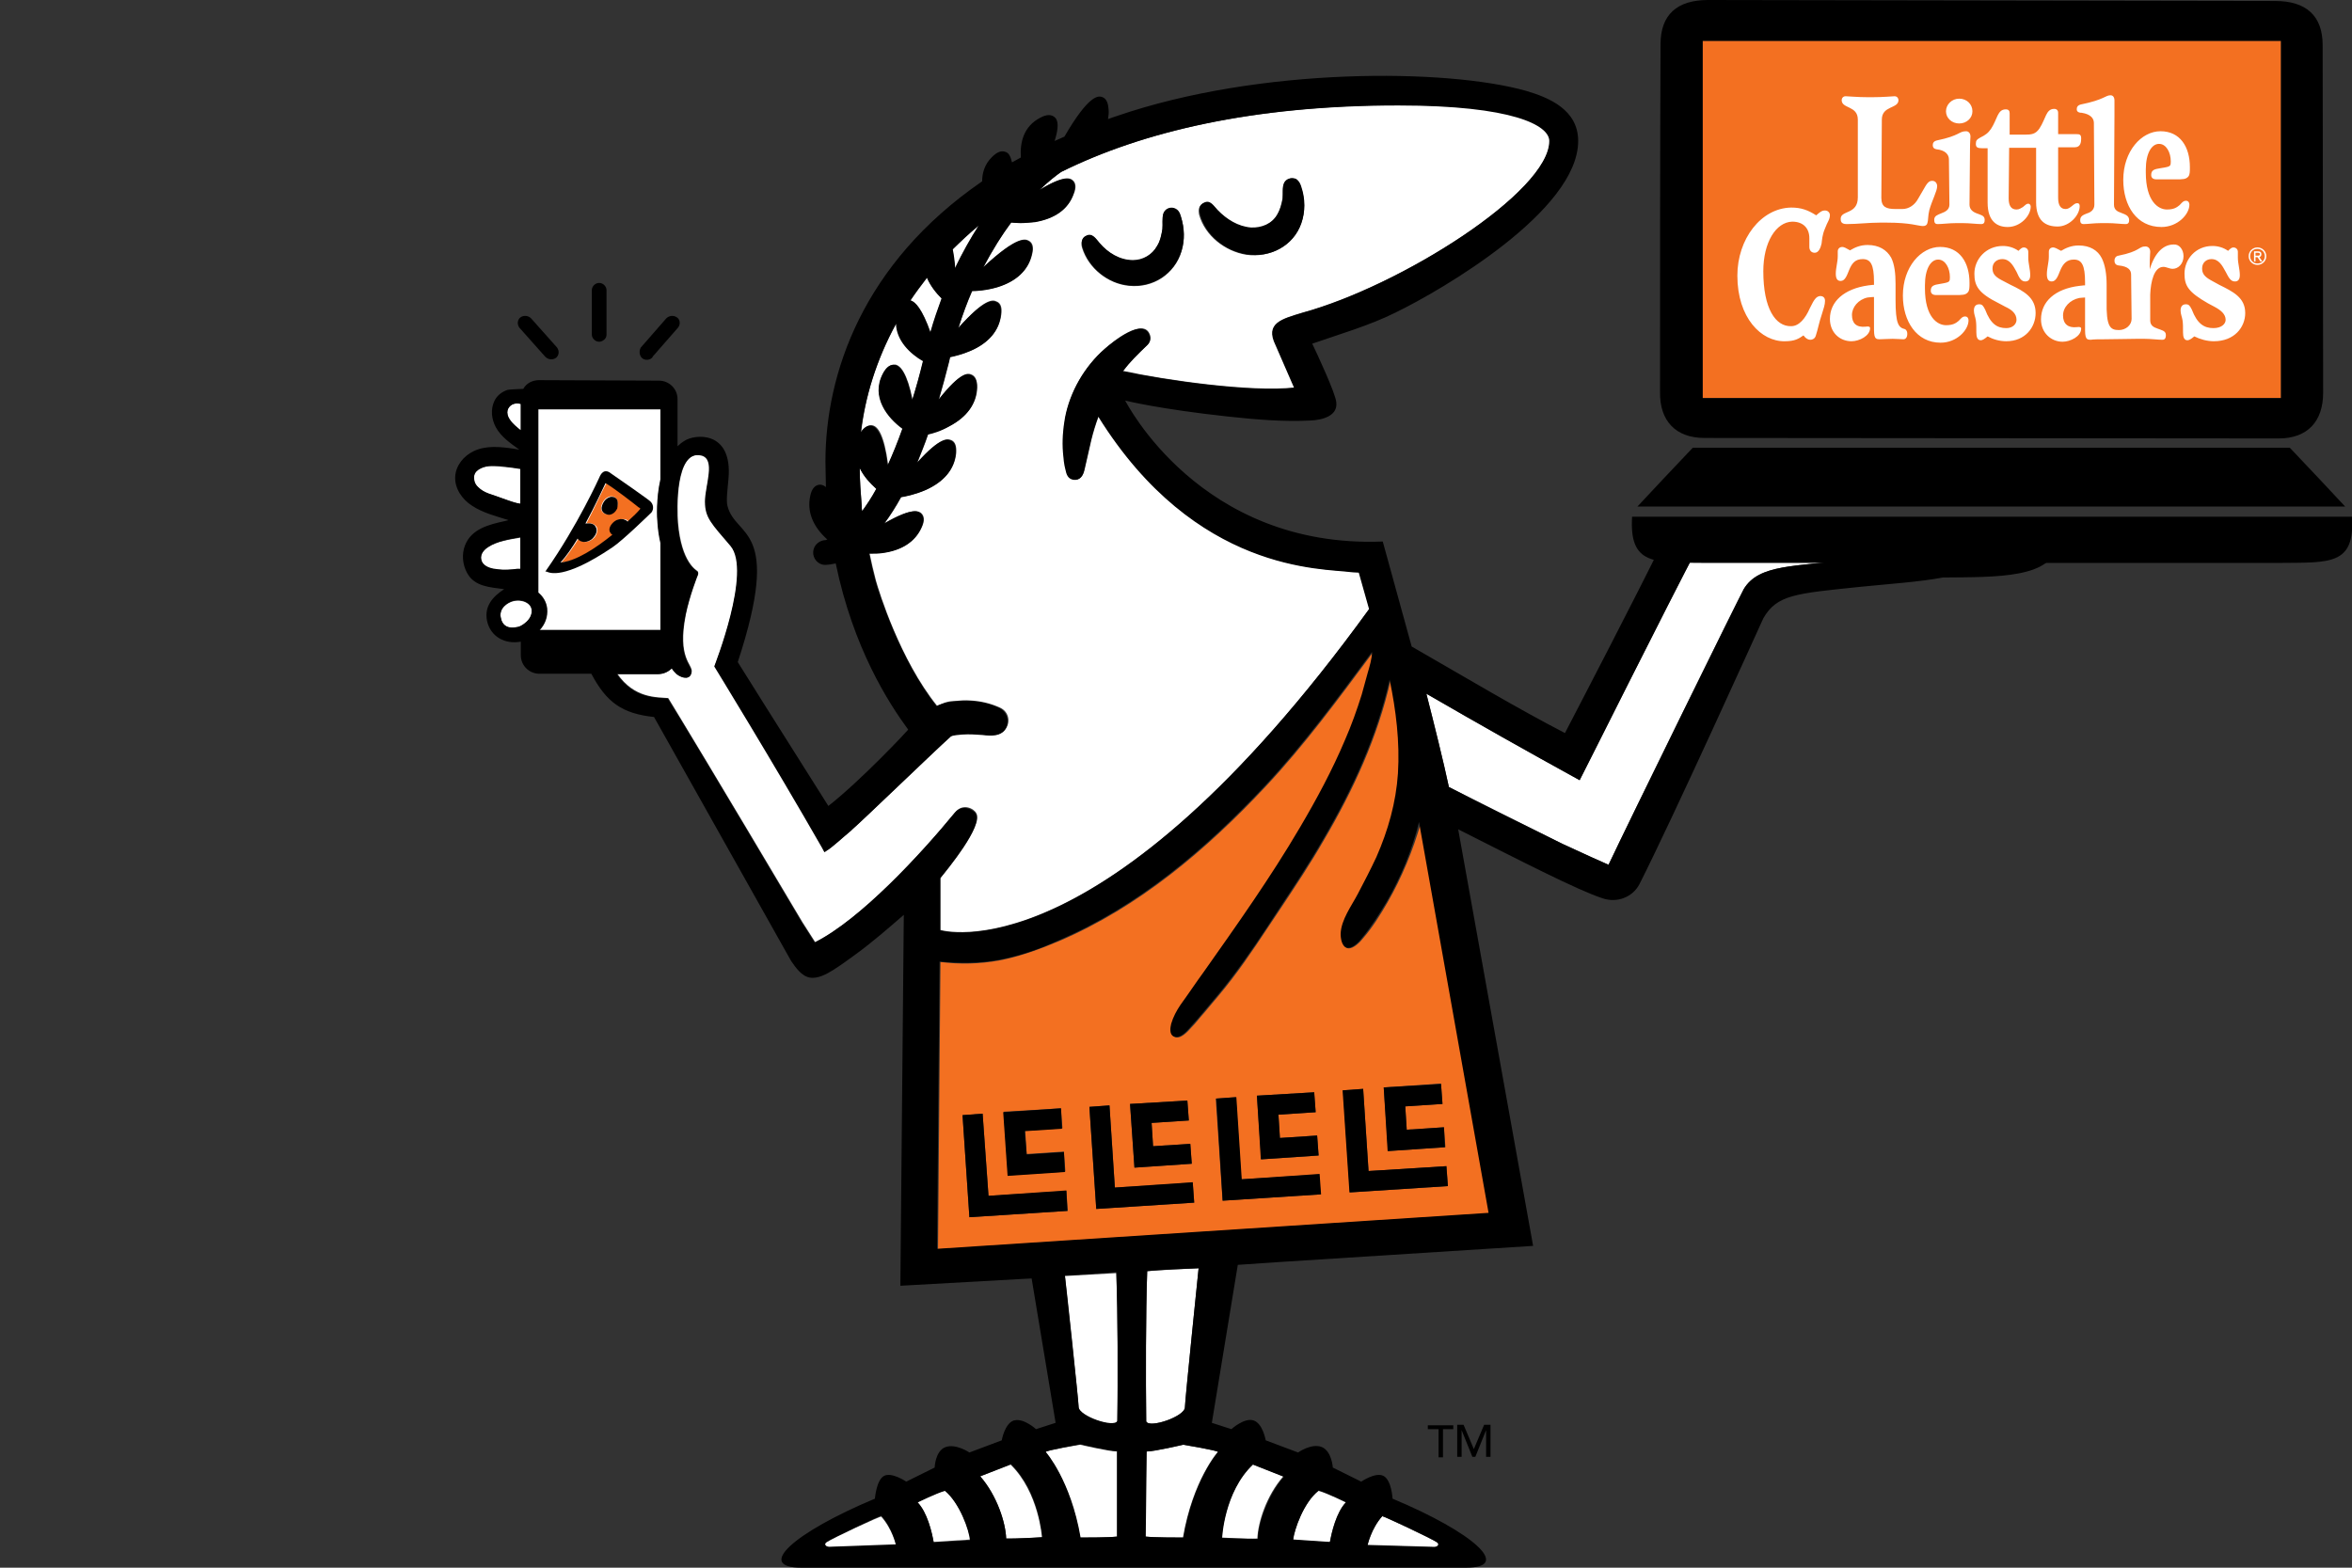
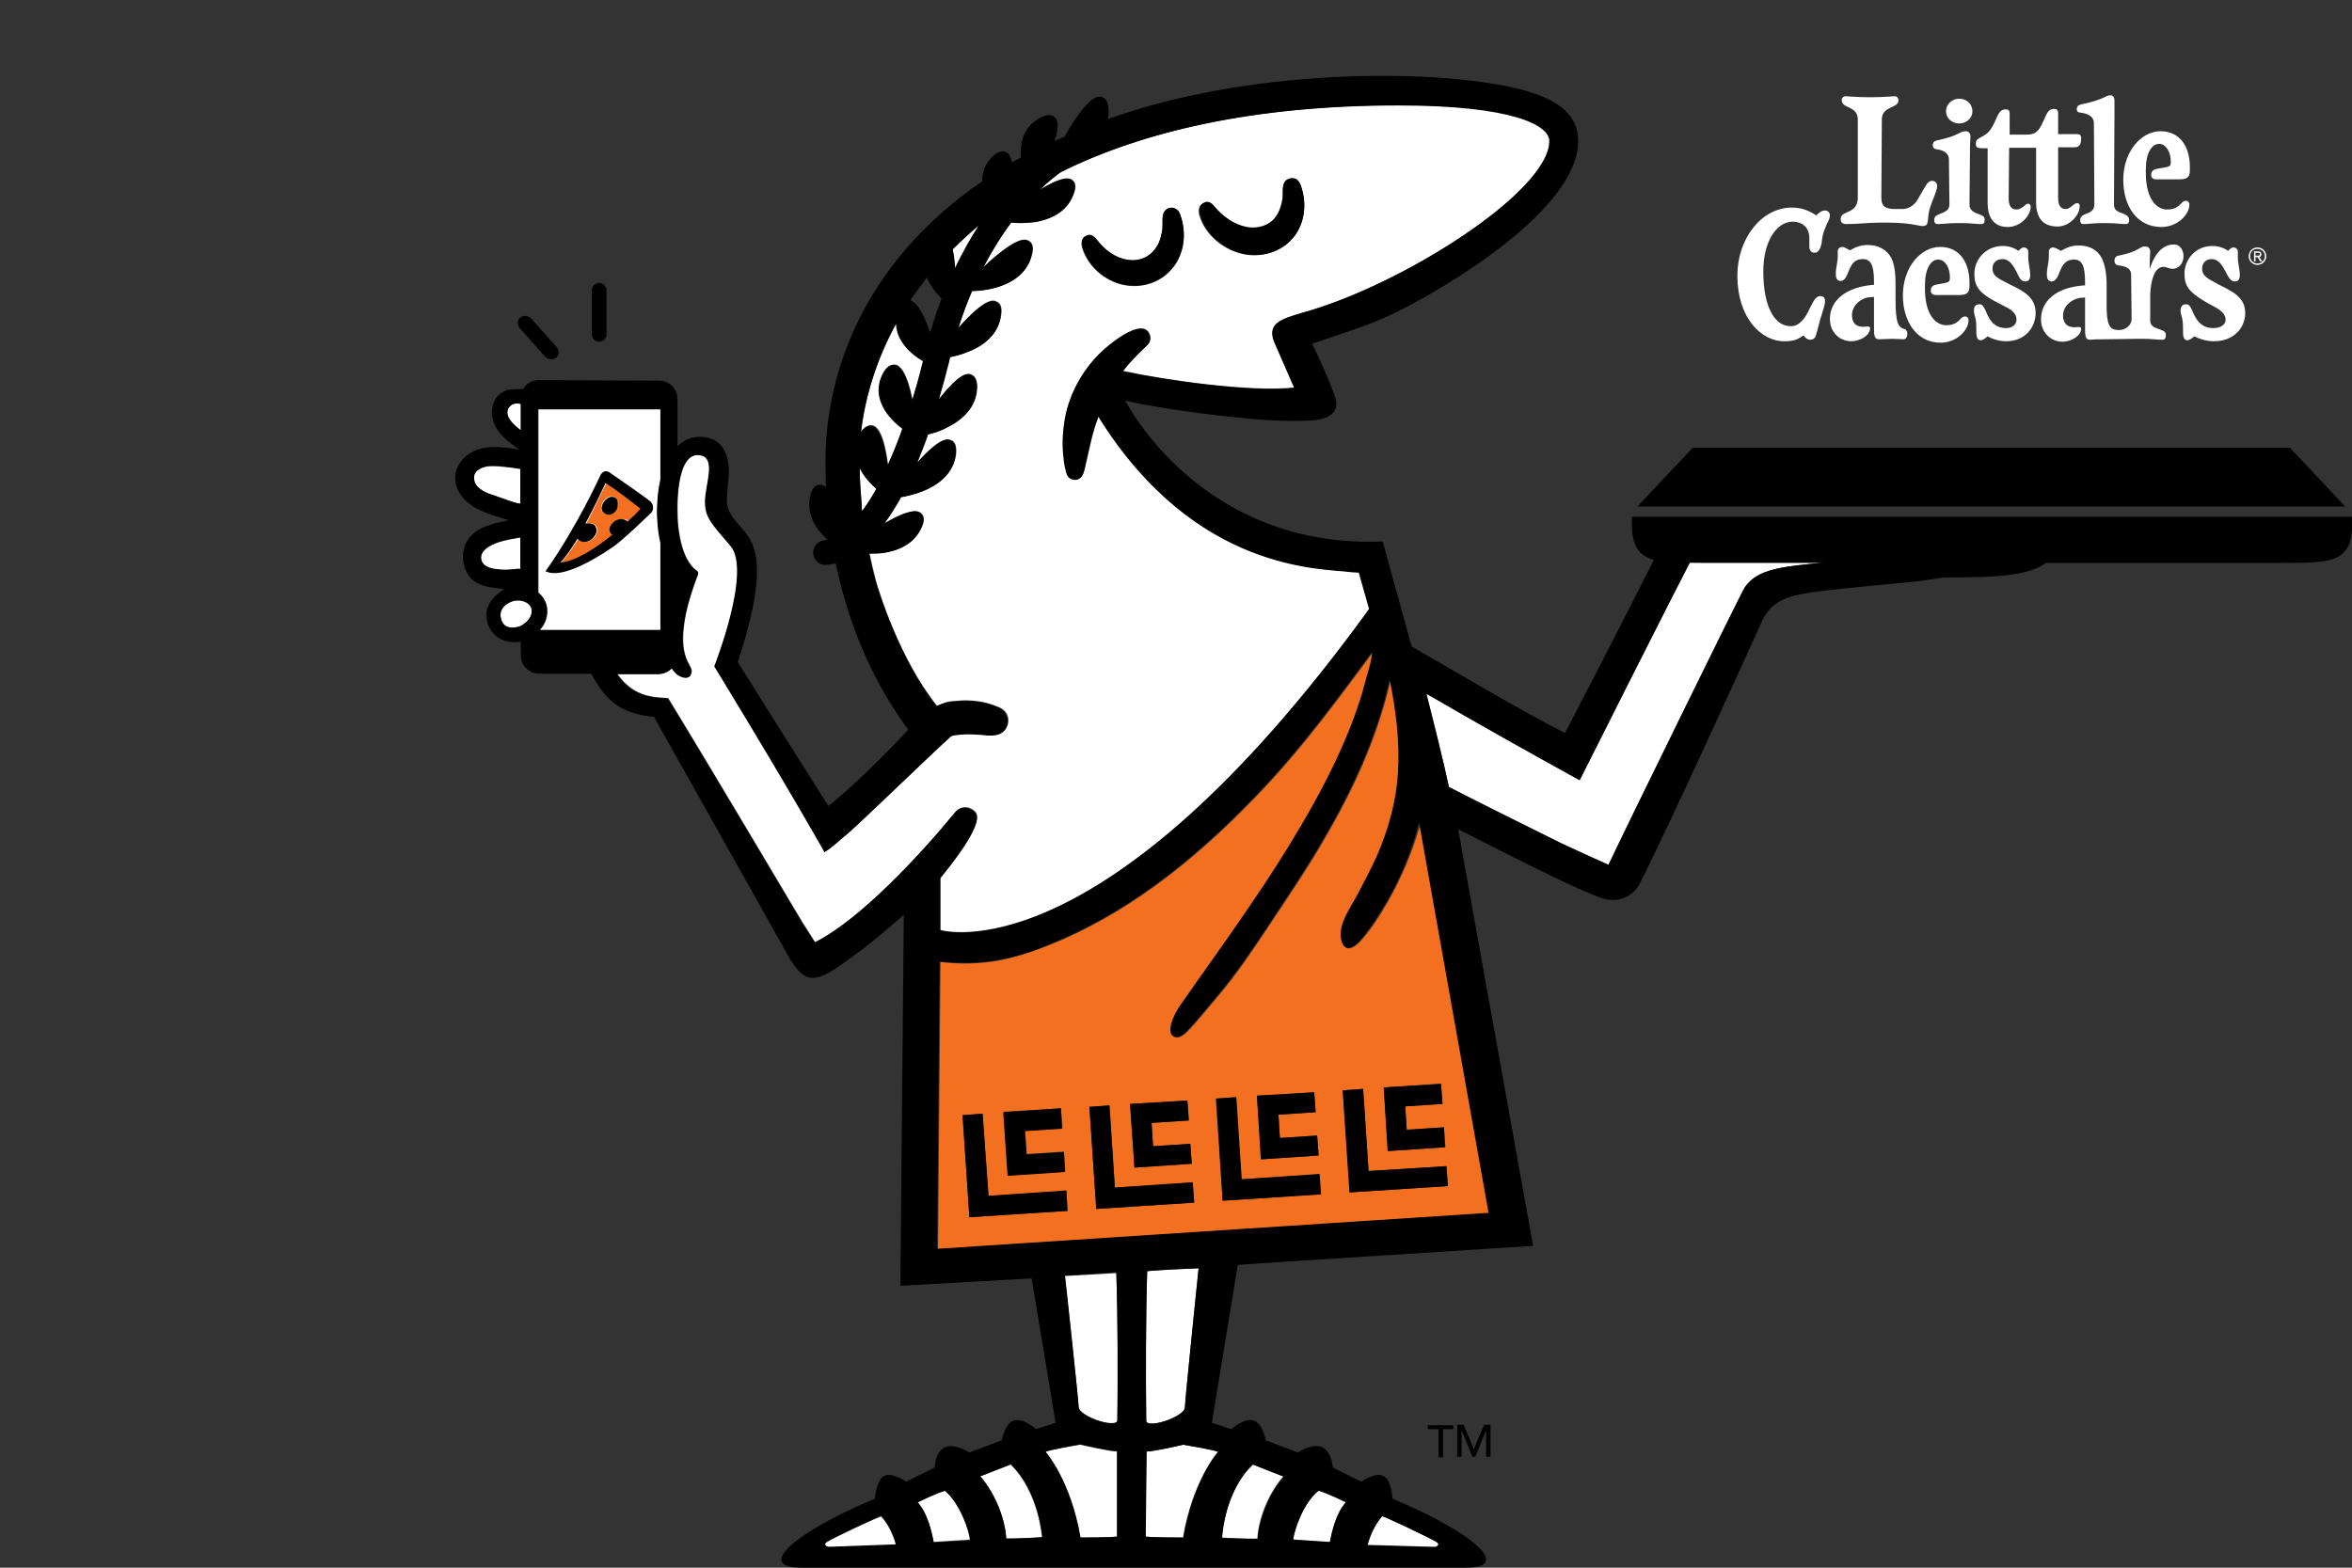
<svg xmlns="http://www.w3.org/2000/svg" width="120" height="80" viewBox="0 0 120 80" fill="none">
  <rect x="0" y="0" width="120" height="80" fill="#333333" stroke="none" />
  <g clip-path="url(#clip0)">
    <path d="M73.372 72.93H72.848V72.732H74.147V72.93H73.622V74.369H73.397V72.93H73.372ZM74.347 74.344H74.572V72.98L75.121 74.344H75.271L75.821 72.98V74.344H76.046V72.707H75.721L75.196 73.947L74.672 72.707H74.347V74.344Z" fill="black" />
    <path d="M26.396 29.048H26.546C26.546 28.627 26.546 27.858 26.546 27.436C25.996 27.535 25.372 27.61 24.897 27.932C24.622 28.106 24.422 28.379 24.597 28.701C24.747 28.974 25.122 29.048 25.396 29.073C25.721 29.098 26.071 29.073 26.396 29.048Z" fill="white" />
    <path d="M42.164 78.71C42.015 78.809 42.14 78.958 42.315 78.958C42.34 78.958 45.713 78.859 45.713 78.859C45.713 78.859 45.538 78.04 44.963 77.396C44.938 77.346 42.439 78.512 42.164 78.71Z" fill="white" />
    <path d="M33.719 32.149V27.709C33.645 27.411 33.594 27.064 33.569 26.692C33.52 26.419 33.495 25.427 33.719 24.459V20.887H27.473V30.239C27.723 30.438 27.872 30.71 27.922 31.033C27.972 31.504 27.797 31.876 27.548 32.149H33.719Z" fill="white" />
    <path d="M26.174 30.685C25.899 30.76 25.449 31.033 25.549 31.529C25.624 31.951 25.924 32.124 26.474 32C26.574 31.975 27.198 31.653 27.124 31.132C27.099 30.809 26.674 30.561 26.174 30.685Z" fill="white" />
    <path d="M49.935 11.51C49.461 11.907 49.011 12.329 48.586 12.726C48.636 12.974 48.686 13.271 48.711 13.693C49.111 12.875 49.511 12.155 49.935 11.51Z" fill="white" />
    <path d="M25.546 25.402L25.896 25.526C26.121 25.6 26.321 25.675 26.546 25.724V23.938C26.296 23.889 26.071 23.864 25.821 23.839C25.571 23.814 25.346 23.79 25.096 23.79C24.896 23.79 24.697 23.814 24.522 23.914C24.372 23.988 24.247 24.087 24.197 24.261C24.147 24.41 24.172 24.583 24.272 24.732C24.297 24.782 24.347 24.831 24.397 24.881C24.547 25.03 24.747 25.129 24.922 25.203C25.146 25.253 25.346 25.328 25.546 25.402Z" fill="white" />
-     <path d="M47.485 16.968C47.66 16.348 47.86 15.777 48.06 15.231C47.785 14.958 47.485 14.586 47.31 14.165C47.011 14.562 46.711 14.934 46.461 15.33C46.711 15.405 47.061 15.777 47.485 16.968Z" fill="white" />
    <path d="M48.212 76.056C47.762 76.18 46.812 76.651 46.812 76.651C47.312 77.172 47.537 78.214 47.637 78.686L49.511 78.562C49.461 78.09 48.961 76.676 48.212 76.056Z" fill="white" />
    <path d="M44.512 21.706C44.787 21.756 45.112 22.177 45.312 23.715C45.562 23.169 45.812 22.574 46.061 21.855C45.312 21.309 44.437 20.242 45.062 19.052C45.237 18.729 45.437 18.58 45.687 18.605C45.937 18.655 46.286 19.027 46.561 20.391C46.736 19.796 46.936 19.126 47.111 18.407C46.486 18.035 45.786 17.365 45.737 16.497C44.687 18.407 44.137 20.292 43.938 22.053C44.112 21.78 44.312 21.681 44.512 21.706Z" fill="white" />
    <path d="M43.988 26.072C44.213 25.774 44.463 25.402 44.713 24.93C44.388 24.658 44.063 24.31 43.863 23.864C43.863 24.509 43.913 25.129 43.963 25.774C43.963 25.898 43.963 25.972 43.988 26.072Z" fill="white" />
    <path d="M26.122 21.557C26.222 21.656 26.347 21.78 26.497 21.904C26.522 21.929 26.547 21.929 26.572 21.954V20.614C26.497 20.589 26.397 20.589 26.322 20.589C26.047 20.614 25.822 20.862 25.897 21.16C25.947 21.334 26.072 21.482 26.122 21.557Z" fill="white" />
    <path d="M53.332 74.096C53.332 74.096 54.606 75.535 55.106 78.462C55.431 78.462 56.555 78.462 56.98 78.412V74.071C56.58 74.071 55.106 73.724 55.106 73.724C55.106 73.724 53.332 74.022 53.332 74.096Z" fill="white" />
    <path d="M62.328 78.463C62.328 78.463 63.652 78.537 64.152 78.512C64.177 77.718 64.602 76.329 65.477 75.337L63.902 74.717C62.453 76.131 62.328 78.463 62.328 78.463Z" fill="white" />
    <path d="M50.012 75.337C50.861 76.329 51.311 77.718 51.336 78.512C51.836 78.512 53.16 78.462 53.16 78.462C53.16 78.462 53.01 76.155 51.561 74.741L50.012 75.337Z" fill="white" />
    <path d="M65.977 78.587L67.851 78.71C67.926 78.214 68.175 77.172 68.675 76.676C68.675 76.676 67.726 76.205 67.276 76.081C66.501 76.676 66.026 78.09 65.977 78.587Z" fill="white" />
    <path d="M80.594 39.814C77.846 38.301 75.472 36.961 72.773 35.398C73.173 36.961 73.648 38.871 73.923 40.161C75.497 40.955 77.371 41.898 79.72 43.064C80.844 43.585 81.719 43.981 82.069 44.13C83.143 41.848 88.815 30.288 88.965 30.065C89.74 28.775 91.564 28.924 94.687 28.527C96.311 28.329 99.035 28.254 99.835 27.733H86.716C85.067 30.859 80.619 39.789 80.594 39.814Z" fill="white" />
    <path d="M101.559 27.858C101.509 28.031 101.434 28.18 101.359 28.329C101.534 28.329 101.709 28.304 101.884 28.279C102.609 28.205 103.158 28.056 103.308 27.758H101.584C101.584 27.783 101.584 27.808 101.559 27.858Z" fill="white" />
    <path d="M73.322 78.71C73.072 78.536 70.548 77.346 70.523 77.371C69.948 78.016 69.773 78.834 69.773 78.834C69.773 78.834 73.122 78.933 73.172 78.933C73.347 78.933 73.447 78.809 73.322 78.71Z" fill="white" />
    <path d="M60.354 73.724C60.354 73.724 58.88 74.071 58.48 74.071L58.43 78.412C58.88 78.462 60.029 78.462 60.354 78.462C60.853 75.535 62.128 74.096 62.128 74.096C62.153 74.022 60.354 73.724 60.354 73.724Z" fill="white" />
    <path d="M54.332 65.117C54.357 65.464 55.032 71.517 55.032 71.814C55.032 72.286 56.856 72.906 57.006 72.534C57.056 70.351 57.031 67.151 56.956 64.968L54.332 65.117Z" fill="white" />
    <path d="M60.454 71.814C60.454 71.492 61.153 64.72 61.153 64.72C60.504 64.745 59.129 64.819 58.53 64.869C58.455 67.052 58.455 70.326 58.48 72.534C58.63 72.906 60.454 72.286 60.454 71.814Z" fill="white" />
    <path d="M69.352 29.197C69.177 29.172 68.977 29.172 68.952 29.172C67.478 28.974 61.031 29.222 56.058 21.234C55.908 21.631 55.783 22.053 55.684 22.45C55.559 22.971 55.459 23.467 55.334 23.988C55.259 24.261 55.109 24.534 54.784 24.459C54.509 24.41 54.434 24.186 54.384 23.938C54.334 23.64 54.284 23.368 54.259 23.07C54.209 22.475 54.259 21.879 54.359 21.309C54.609 19.969 55.359 18.679 56.383 17.786C56.733 17.464 58.382 16.124 58.682 17.116C58.732 17.29 58.682 17.464 58.557 17.588L58.532 17.613C58.057 18.034 57.658 18.456 57.308 18.927C59.482 19.399 63.829 20.019 66.053 19.771L65.104 17.588C64.554 16.471 65.404 16.273 66.453 15.951C71.451 14.586 79.072 9.799 79.072 7.169C79.072 6.375 77.248 5.334 71.376 5.358C63.904 5.383 58.282 6.723 54.159 8.757C53.91 8.93 53.51 9.253 53.06 9.675C54.334 8.906 54.609 9.104 54.709 9.178C54.884 9.303 54.934 9.551 54.784 9.898C54.509 10.667 53.835 11.138 52.835 11.312C52.56 11.361 52.285 11.361 52.086 11.361C51.886 11.361 51.711 11.361 51.611 11.337C51.136 11.957 50.661 12.726 50.186 13.619C51.935 11.982 52.335 12.205 52.485 12.279C52.685 12.379 52.76 12.627 52.66 12.974C52.485 13.768 51.861 14.338 50.911 14.636C50.336 14.809 49.787 14.834 49.612 14.834C49.362 15.405 49.112 16.05 48.912 16.72C50.286 15.157 50.686 15.306 50.836 15.38C51.061 15.454 51.136 15.703 51.086 16.05C50.986 16.844 50.461 17.489 49.537 17.886C49.137 18.059 48.737 18.158 48.487 18.208C48.462 18.282 48.437 18.357 48.437 18.431C48.262 19.126 48.087 19.771 47.913 20.366C49.037 18.927 49.412 19.051 49.537 19.101C49.762 19.175 49.862 19.399 49.862 19.771C49.837 20.589 49.337 21.259 48.462 21.73C48.038 21.954 47.613 22.078 47.363 22.152C47.188 22.673 46.988 23.144 46.813 23.591C48.013 22.251 48.362 22.4 48.512 22.45C48.737 22.524 48.812 22.772 48.787 23.12C48.712 23.913 48.188 24.558 47.263 24.98C46.713 25.228 46.163 25.327 45.989 25.352C45.714 25.873 45.414 26.32 45.139 26.692C46.588 25.873 46.863 26.096 46.988 26.171C47.163 26.32 47.188 26.568 47.038 26.89C46.713 27.634 46.014 28.081 45.014 28.205C44.839 28.23 44.664 28.23 44.514 28.23C44.464 28.23 44.414 28.23 44.364 28.23C44.464 28.701 44.564 29.148 44.689 29.619C44.839 30.165 45.914 33.662 47.813 36.019C47.813 36.019 48.212 35.87 48.237 35.845C48.387 35.796 48.562 35.771 48.712 35.771C48.987 35.746 49.237 35.721 49.512 35.746C50.036 35.771 50.561 35.895 51.036 36.118C51.411 36.292 51.561 36.738 51.361 37.11C51.136 37.582 50.586 37.532 50.136 37.482C49.812 37.458 49.487 37.433 49.137 37.458C48.962 37.458 48.712 37.458 48.537 37.557C47.713 38.276 43.94 41.923 43.515 42.295C43.49 42.32 43.465 42.344 43.44 42.369C43.09 42.667 42.44 43.262 42.166 43.411C42.141 43.436 42.091 43.436 42.091 43.461C42.066 43.461 42.016 43.386 41.966 43.237C39.467 38.871 36.468 33.985 36.468 33.985C36.468 33.985 38.392 29.123 37.293 27.833C36.319 26.692 36.019 26.419 35.994 25.575C35.994 24.757 36.569 23.392 35.794 23.219C34.445 22.946 34.544 26.047 34.594 26.667C34.769 28.726 35.544 29.098 35.594 29.148C35.644 29.222 35.619 29.271 35.619 29.321C35.594 29.371 35.194 30.388 34.994 31.355C34.544 33.613 35.344 33.886 35.294 34.282C35.244 34.654 34.869 34.654 34.544 34.382C34.47 34.307 34.37 34.208 34.295 34.084C34.12 34.282 33.87 34.382 33.595 34.382H31.496C32.371 35.647 33.52 35.572 34.095 35.622C34.52 36.316 36.668 39.864 40.941 47.058C41.291 47.603 41.541 48 41.591 48.075C43.915 46.909 46.988 43.585 48.737 41.451C49.137 40.955 49.712 41.278 49.812 41.501C50.186 42.121 48.337 44.379 47.988 44.8V47.455C47.988 47.455 56.183 49.96 69.876 31.058L69.352 29.197ZM61.406 10.369C61.755 10.22 61.93 10.543 62.105 10.741C62.53 11.213 63.155 11.585 63.804 11.634C64.354 11.684 64.879 11.461 65.154 10.964C65.304 10.716 65.379 10.419 65.429 10.146C65.454 9.898 65.404 9.575 65.504 9.352C65.603 9.129 65.878 9.03 66.103 9.154C66.278 9.228 66.328 9.402 66.378 9.575C66.578 10.171 66.603 10.816 66.378 11.411C65.978 12.552 64.779 13.172 63.58 12.999C62.505 12.825 61.481 12.031 61.181 10.964C61.131 10.716 61.156 10.468 61.406 10.369ZM55.409 12.056C55.759 11.882 55.934 12.23 56.108 12.428C56.533 12.924 57.133 13.296 57.807 13.296C58.332 13.296 58.782 13.024 59.032 12.577C59.182 12.304 59.257 12.006 59.307 11.709C59.332 11.461 59.282 11.138 59.357 10.915C59.432 10.692 59.681 10.568 59.906 10.642C60.106 10.716 60.181 10.89 60.256 11.089C60.431 11.659 60.456 12.255 60.281 12.825C59.931 13.991 58.832 14.71 57.608 14.586C56.533 14.487 55.534 13.693 55.209 12.651C55.134 12.403 55.184 12.155 55.409 12.056Z" fill="white" />
    <path d="M30.943 24.658C30.768 24.955 30.394 25.799 29.919 26.717C29.994 26.692 30.094 26.692 30.194 26.717C30.294 26.741 30.394 26.816 30.444 26.89C30.519 27.064 30.444 27.287 30.344 27.411C30.194 27.585 29.944 27.709 29.719 27.634C29.644 27.61 29.569 27.56 29.519 27.486C29.244 27.932 28.944 28.354 28.645 28.701C29.444 28.651 30.469 27.982 31.293 27.287C31.268 27.262 31.218 27.213 31.193 27.188C31.068 26.989 31.243 26.692 31.418 26.593C31.518 26.518 31.693 26.469 31.843 26.493C31.943 26.493 32.018 26.543 32.068 26.617C32.368 26.345 32.593 26.121 32.692 25.997C32.717 25.972 32.742 25.923 32.692 25.898C32.393 25.7 31.368 24.881 30.943 24.658ZM31.468 25.923C31.393 26.096 31.268 26.245 31.068 26.245C30.843 26.27 30.643 26.121 30.669 25.873C30.694 25.724 30.768 25.576 30.868 25.476C30.943 25.402 31.043 25.352 31.143 25.328C31.218 25.328 31.293 25.328 31.368 25.377C31.568 25.501 31.518 25.774 31.468 25.923Z" fill="#F37021" />
    <path d="M70.797 46.04C70.423 46.685 70.023 47.33 69.548 47.876C69.398 48.075 69.073 48.397 68.823 48.397C68.499 48.397 68.449 47.926 68.449 47.678C68.474 46.958 68.999 46.264 69.323 45.644C69.648 45.023 69.973 44.403 70.273 43.758C70.897 42.394 71.297 40.98 71.372 39.492C71.472 37.879 71.272 36.292 70.948 34.704C70.298 37.606 69.048 40.31 67.549 42.865C66.85 44.081 66.075 45.247 65.3 46.413C64.501 47.603 63.726 48.819 62.852 49.96C62.402 50.555 61.902 51.126 61.427 51.696C61.203 51.944 61.003 52.217 60.778 52.44C60.603 52.639 60.228 53.061 59.928 52.912C59.703 52.812 59.753 52.465 59.803 52.267C59.878 51.919 60.078 51.597 60.278 51.299C60.653 50.729 61.053 50.183 61.452 49.637C63.151 47.206 64.876 44.8 66.375 42.245C67.224 40.806 68.024 39.318 68.674 37.78C68.999 37.011 69.298 36.242 69.523 35.473C69.623 35.101 69.723 34.754 69.823 34.382C69.898 34.034 70.048 33.637 70.048 33.29C68.299 35.647 66.575 38.003 64.551 40.161C61.552 43.361 58.104 46.288 54.031 48.025C53.032 48.447 52.007 48.819 50.958 49.017C49.983 49.191 48.984 49.216 47.984 49.092L47.859 63.752L75.995 61.916L72.497 41.972C72.097 43.386 71.522 44.775 70.797 46.04ZM60.578 56.161L60.653 57.178L58.754 57.303L58.829 58.493L60.728 58.369L60.803 59.386L57.879 59.585L57.654 56.335L60.578 56.161ZM54.131 56.558L54.206 57.575L52.307 57.699L52.382 58.89L54.281 58.766L54.356 59.783L51.432 59.981L51.208 56.732L54.131 56.558ZM49.459 62.115L49.109 56.906L50.133 56.831L50.433 61.023L54.406 60.775L54.481 61.792L49.459 62.115ZM55.93 61.693L55.58 56.484L56.605 56.409L56.88 60.602L60.853 60.354L60.928 61.371L55.93 61.693ZM67.049 55.74L67.124 56.757L65.225 56.881L65.3 58.071L67.199 57.947L67.274 58.965L64.351 59.163L64.126 55.913L67.049 55.74ZM62.377 61.271L62.027 56.062L63.051 55.988L63.326 60.18L67.299 59.932L67.374 60.949L62.377 61.271ZM73.871 60.527L68.874 60.85L68.524 55.64L69.548 55.566L69.823 59.758L73.796 59.51L73.871 60.527ZM73.596 56.335L71.697 56.459L71.772 57.65L73.671 57.526L73.746 58.543L70.823 58.741L70.598 55.492L73.521 55.293L73.596 56.335Z" fill="#F37021" />
    <path d="M84.792 27.734C83.493 30.388 80.644 35.87 79.845 37.408C77.396 36.143 74.747 34.555 72.024 32.992L70.549 27.634C61.204 28.006 57.431 20.465 57.406 20.441C57.506 20.465 59.23 20.887 62.678 21.259C64.053 21.408 65.502 21.532 66.876 21.458C67.451 21.433 68.276 21.234 68.176 20.515C68.126 20.044 67.201 18.059 66.951 17.538C68.376 17.042 69.85 16.62 71.199 15.951C73.598 14.785 80.519 10.741 80.519 7.194C80.519 5.606 79.045 4.986 77.871 4.639C73.848 3.498 64.303 3.399 56.956 5.929C56.806 5.979 56.657 6.028 56.532 6.078C56.557 5.904 56.582 5.73 56.557 5.557C56.532 5.185 56.407 4.986 56.182 4.937C56.032 4.912 55.557 4.813 54.308 6.971C54.133 7.045 53.983 7.12 53.808 7.194C54.033 6.475 53.983 6.152 53.833 6.003C53.658 5.83 53.408 5.83 53.083 6.003C52.209 6.45 52.034 7.293 52.084 8.037C51.934 8.112 51.784 8.211 51.634 8.286C51.559 7.963 51.459 7.814 51.334 7.765C51.109 7.665 50.885 7.74 50.61 8.013C50.235 8.385 50.11 8.831 50.11 9.253C44.013 13.445 42.114 19.076 42.114 23.566C42.114 24.013 42.139 24.434 42.139 24.856C41.989 24.732 41.864 24.732 41.814 24.732C41.589 24.757 41.414 24.93 41.34 25.303C41.165 26.096 41.464 26.865 42.214 27.535C42.164 27.535 42.139 27.56 42.139 27.56C41.814 27.56 41.514 27.808 41.489 28.155C41.464 28.503 41.739 28.825 42.089 28.825C42.114 28.825 42.114 28.825 42.139 28.825C42.239 28.825 42.414 28.8 42.639 28.751C43.538 33.092 45.337 35.87 46.337 37.234C46.262 37.334 43.938 39.814 42.264 41.129C39.74 37.135 37.666 33.836 37.641 33.786C39.94 26.791 37.541 27.485 37.117 25.823C37.042 25.551 37.117 25.005 37.167 24.434C37.392 21.929 35.417 22.152 34.918 22.5C34.793 22.574 34.668 22.673 34.568 22.772V20.366C34.568 19.845 34.143 19.424 33.618 19.424L27.497 19.399C27.147 19.399 26.847 19.572 26.697 19.845C26.697 19.845 25.972 19.87 25.898 19.895C25.598 19.994 25.348 20.192 25.223 20.465C25.023 20.887 25.073 21.383 25.298 21.805C25.573 22.301 26.047 22.623 26.497 22.946L26.197 22.896C25.523 22.797 24.798 22.723 24.173 23.02C23.649 23.268 23.249 23.765 23.224 24.335C23.199 24.93 23.574 25.476 24.073 25.799C24.623 26.171 25.323 26.344 25.947 26.543L25.747 26.593C24.948 26.766 24.048 26.989 23.724 27.833C23.549 28.279 23.599 28.8 23.823 29.222C24.198 29.941 24.998 29.966 25.723 30.065C25.148 30.438 24.698 30.934 24.848 31.678C25.023 32.496 25.773 32.893 26.572 32.744V33.439C26.572 33.96 26.997 34.382 27.522 34.382H30.17C30.945 35.845 31.744 36.416 33.369 36.589L40.365 49.042C40.59 49.365 40.89 49.811 41.315 49.886C41.714 49.96 42.164 49.712 42.489 49.513C42.889 49.265 43.288 48.968 43.663 48.695C44.513 48.075 45.312 47.38 46.112 46.685L45.937 65.613L52.159 65.265L52.634 65.241L53.858 72.608L52.858 72.93C52.858 72.93 52.234 72.36 51.759 72.484H51.734C51.259 72.633 51.109 73.501 51.109 73.501L49.46 74.121C49.46 74.121 48.761 73.65 48.236 73.848C47.711 74.047 47.686 74.89 47.686 74.89L46.237 75.609C46.237 75.609 45.512 75.113 45.112 75.312C44.713 75.51 44.638 76.478 44.638 76.478C40.49 78.214 38.516 80 40.89 80C42.389 80 73.298 80 74.797 80C77.171 80 75.197 78.214 71.049 76.478C71.049 76.478 70.999 75.51 70.574 75.312C70.175 75.113 69.45 75.609 69.45 75.609L68.001 74.89C68.001 74.89 67.951 74.072 67.451 73.848C66.926 73.625 66.227 74.121 66.227 74.121L64.578 73.501C64.578 73.501 64.428 72.633 63.953 72.484C63.478 72.335 62.828 72.93 62.828 72.93L61.829 72.608L63.153 64.546L65.352 64.397L78.22 63.578L74.397 42.32C77.346 43.808 80.519 45.445 81.769 45.842C82.493 46.09 83.293 45.792 83.643 45.123C85.367 41.724 89.715 32.099 89.964 31.554C90.664 30.338 91.614 30.289 94.962 29.941C96.461 29.793 97.935 29.693 99.135 29.47C101.883 29.445 104.757 29.52 104.982 27.709L84.792 27.734ZM42.314 78.934C42.139 78.934 42.014 78.809 42.164 78.686C42.414 78.512 44.938 77.321 44.963 77.346C45.537 77.991 45.712 78.809 45.712 78.809C45.712 78.809 42.339 78.934 42.314 78.934ZM70.524 77.371C70.549 77.346 73.073 78.512 73.323 78.71C73.473 78.809 73.348 78.958 73.173 78.958C73.148 78.958 69.775 78.859 69.775 78.859C69.775 78.859 69.95 78.016 70.524 77.371ZM49.935 11.51C49.535 12.155 49.111 12.875 48.736 13.693C48.711 13.296 48.661 12.974 48.611 12.726C49.011 12.329 49.435 11.907 49.935 11.51ZM47.286 14.165C47.461 14.586 47.761 14.958 48.036 15.231C47.836 15.777 47.636 16.348 47.461 16.968C47.036 15.752 46.687 15.38 46.437 15.331C46.712 14.934 46.987 14.562 47.286 14.165ZM45.712 16.521C45.737 17.389 46.437 18.059 47.087 18.431C46.912 19.151 46.737 19.796 46.537 20.416C46.262 19.051 45.937 18.679 45.662 18.63C45.437 18.58 45.212 18.729 45.038 19.076C44.413 20.267 45.287 21.334 46.037 21.879C45.787 22.574 45.537 23.194 45.287 23.74C45.087 22.227 44.738 21.805 44.488 21.73C44.288 21.681 44.088 21.805 43.913 22.053C44.138 20.292 44.688 18.406 45.712 16.521ZM43.963 25.799C43.913 25.154 43.863 24.534 43.863 23.889C44.063 24.31 44.413 24.682 44.713 24.955C44.463 25.402 44.213 25.774 43.988 26.096C43.963 25.972 43.963 25.898 43.963 25.799ZM26.122 21.557C26.047 21.482 25.922 21.334 25.898 21.16C25.823 20.862 26.047 20.614 26.322 20.589C26.397 20.589 26.497 20.589 26.572 20.614V21.954C26.547 21.929 26.522 21.929 26.497 21.904C26.347 21.78 26.222 21.681 26.122 21.557ZM25.898 25.526L25.548 25.402C25.348 25.327 25.123 25.253 24.923 25.178C24.723 25.104 24.548 25.005 24.398 24.856C24.348 24.806 24.323 24.782 24.273 24.707C24.198 24.583 24.173 24.41 24.198 24.236C24.248 24.062 24.373 23.963 24.523 23.889C24.698 23.814 24.923 23.765 25.098 23.765C25.348 23.765 25.573 23.765 25.823 23.814C26.072 23.839 26.297 23.889 26.547 23.913V25.7C26.322 25.675 26.097 25.6 25.898 25.526ZM25.398 29.048C25.123 29.023 24.748 28.949 24.598 28.676C24.448 28.354 24.648 28.081 24.898 27.907C25.373 27.61 25.997 27.51 26.547 27.411C26.547 27.833 26.547 28.602 26.547 29.023H26.397C26.072 29.073 25.723 29.098 25.398 29.048ZM26.472 31.975C25.922 32.124 25.623 31.926 25.548 31.504C25.448 31.033 25.898 30.735 26.172 30.661C26.672 30.537 27.097 30.785 27.122 31.082C27.197 31.628 26.572 31.951 26.472 31.975ZM27.522 32.149C27.771 31.876 27.946 31.504 27.896 31.033C27.871 30.735 27.697 30.462 27.447 30.239V20.887H33.693V24.459C33.468 25.451 33.519 26.444 33.544 26.692C33.569 27.064 33.618 27.386 33.693 27.709V32.149H27.522ZM41.564 48.099C41.514 48.025 41.264 47.628 40.915 47.082C36.642 39.864 34.493 36.316 34.068 35.647C33.493 35.597 32.344 35.672 31.47 34.406H33.569C33.843 34.406 34.093 34.282 34.268 34.109C34.343 34.233 34.443 34.332 34.518 34.406C34.843 34.654 35.243 34.679 35.268 34.307C35.318 33.91 34.518 33.638 34.968 31.38C35.168 30.413 35.568 29.396 35.592 29.346C35.617 29.296 35.642 29.222 35.568 29.172C35.517 29.098 34.743 28.751 34.568 26.692C34.518 26.072 34.418 22.946 35.767 23.244C36.542 23.417 35.967 24.782 35.967 25.6C35.967 26.419 36.292 26.716 37.267 27.858C38.366 29.148 36.442 33.985 36.442 34.01C36.442 34.01 39.441 38.896 41.939 43.262C42.014 43.411 42.064 43.486 42.064 43.486C42.089 43.486 42.114 43.461 42.139 43.436C42.414 43.287 43.064 42.667 43.413 42.394C43.438 42.369 43.463 42.344 43.488 42.32C43.913 41.972 47.686 38.326 48.511 37.582C48.661 37.507 48.936 37.507 49.111 37.482C49.435 37.458 49.785 37.482 50.11 37.507C50.56 37.557 51.084 37.606 51.334 37.135C51.509 36.763 51.359 36.341 51.01 36.143C50.535 35.92 50.01 35.796 49.485 35.771C49.21 35.771 48.961 35.771 48.686 35.796C48.536 35.82 48.361 35.845 48.211 35.87C48.161 35.87 47.761 36.019 47.786 36.044C45.912 33.687 44.813 30.189 44.663 29.644C44.538 29.197 44.438 28.726 44.338 28.255C44.388 28.255 44.438 28.255 44.488 28.255C44.638 28.255 44.813 28.255 44.988 28.23C45.987 28.106 46.687 27.659 47.011 26.915C47.161 26.568 47.136 26.344 46.962 26.196C46.862 26.096 46.562 25.873 45.112 26.716C45.387 26.344 45.662 25.898 45.962 25.377C46.137 25.352 46.662 25.253 47.236 25.005C48.161 24.583 48.686 23.963 48.761 23.144C48.786 22.772 48.711 22.549 48.486 22.475C48.361 22.425 47.986 22.276 46.787 23.616C46.962 23.169 47.161 22.698 47.336 22.177C47.586 22.127 48.011 22.003 48.436 21.755C49.335 21.284 49.81 20.614 49.835 19.796C49.86 19.424 49.735 19.2 49.51 19.126C49.36 19.076 49.011 18.977 47.886 20.391C48.061 19.796 48.236 19.151 48.411 18.456C48.436 18.382 48.461 18.307 48.461 18.233C48.711 18.183 49.111 18.084 49.51 17.91C50.435 17.513 50.984 16.869 51.059 16.075C51.109 15.703 51.01 15.479 50.81 15.405C50.66 15.355 50.285 15.182 48.886 16.744C49.111 16.075 49.335 15.43 49.585 14.859C49.76 14.859 50.31 14.834 50.885 14.661C51.859 14.363 52.459 13.793 52.634 12.999C52.709 12.651 52.659 12.403 52.459 12.304C52.309 12.23 51.934 12.006 50.16 13.644C50.635 12.751 51.109 12.006 51.584 11.361C51.684 11.361 51.859 11.386 52.059 11.386C52.284 11.386 52.534 11.361 52.809 11.337C53.808 11.163 54.483 10.692 54.758 9.923C54.883 9.575 54.858 9.327 54.683 9.203C54.583 9.129 54.283 8.93 53.033 9.699C53.483 9.253 53.883 8.955 54.133 8.782C58.281 6.723 63.878 5.383 71.349 5.383C77.196 5.383 79.045 6.4 79.045 7.194C79.045 9.799 71.424 14.611 66.427 15.975C65.377 16.298 64.528 16.496 65.077 17.613L66.027 19.796C63.803 20.044 59.455 19.399 57.281 18.952C57.631 18.481 58.056 18.084 58.506 17.637L58.531 17.613C58.656 17.489 58.706 17.315 58.656 17.141C58.356 16.149 56.731 17.489 56.357 17.811C55.332 18.704 54.583 19.994 54.333 21.334C54.233 21.904 54.183 22.5 54.233 23.095C54.258 23.392 54.283 23.69 54.358 23.963C54.408 24.211 54.483 24.434 54.758 24.484C55.082 24.534 55.257 24.285 55.307 24.013C55.432 23.492 55.532 22.996 55.657 22.475C55.757 22.053 55.882 21.656 56.032 21.259C61.004 29.247 67.476 28.999 68.925 29.197C68.95 29.197 69.15 29.222 69.325 29.222L69.85 31.082C56.132 50.01 47.961 47.479 47.961 47.479V44.825C48.286 44.403 50.16 42.171 49.785 41.526C49.66 41.327 49.111 41.005 48.711 41.476C46.962 43.609 43.888 46.934 41.564 48.099ZM47.636 78.71C47.561 78.214 47.311 77.172 46.812 76.676C46.812 76.676 47.761 76.205 48.211 76.081C48.961 76.701 49.46 78.115 49.485 78.611L47.636 78.71ZM51.334 78.512C51.309 77.718 50.885 76.329 50.01 75.337L51.584 74.716C53.033 76.13 53.183 78.438 53.183 78.438C53.183 78.438 51.834 78.537 51.334 78.512ZM57.006 78.413C56.557 78.462 55.432 78.462 55.132 78.462C54.633 75.535 53.358 74.096 53.358 74.096C53.333 74.022 55.132 73.7 55.132 73.7C55.132 73.7 56.607 74.047 57.006 74.047V78.413ZM57.006 72.509C56.856 72.881 55.032 72.261 55.032 71.789C55.032 71.492 54.383 65.439 54.333 65.092L56.956 64.918C57.031 67.126 57.031 70.351 57.006 72.509ZM67.276 76.056C67.726 76.18 68.675 76.651 68.675 76.651C68.176 77.172 67.951 78.214 67.851 78.686L65.977 78.561C66.027 78.09 66.501 76.676 67.276 76.056ZM63.928 74.741L65.502 75.362C64.652 76.354 64.203 77.743 64.178 78.537C63.678 78.537 62.354 78.487 62.354 78.487C62.354 78.487 62.454 76.13 63.928 74.741ZM62.154 74.096C62.154 74.096 60.879 75.535 60.38 78.462C60.055 78.462 58.905 78.462 58.456 78.413L58.506 74.072C58.905 74.072 60.38 73.724 60.38 73.724C60.38 73.724 62.154 74.022 62.154 74.096ZM58.531 64.868C59.155 64.794 60.505 64.744 61.154 64.72C61.154 64.72 60.455 71.516 60.455 71.814C60.455 72.285 58.63 72.906 58.481 72.534C58.456 70.326 58.456 67.051 58.531 64.868ZM75.947 61.892L47.811 63.727L47.936 49.067C48.936 49.166 49.935 49.166 50.91 48.992C51.984 48.794 53.008 48.447 53.983 48C58.056 46.264 61.504 43.337 64.502 40.137C66.526 37.978 68.251 35.622 70 33.265C70 33.613 69.875 34.01 69.775 34.357C69.675 34.729 69.575 35.101 69.475 35.448C69.225 36.242 68.95 37.011 68.625 37.755C67.976 39.293 67.176 40.782 66.327 42.22C64.827 44.775 63.103 47.206 61.404 49.613C61.004 50.158 60.63 50.729 60.23 51.275C60.03 51.572 59.855 51.895 59.755 52.242C59.705 52.441 59.655 52.788 59.88 52.887C60.205 53.036 60.555 52.614 60.73 52.416C60.954 52.168 61.179 51.92 61.379 51.672C61.854 51.101 62.354 50.531 62.803 49.935C63.678 48.794 64.478 47.578 65.252 46.388C66.027 45.222 66.801 44.056 67.501 42.841C69 40.285 70.249 37.582 70.899 34.679C71.224 36.242 71.424 37.855 71.324 39.467C71.224 40.955 70.824 42.369 70.225 43.734C69.925 44.379 69.6 44.999 69.275 45.619C68.95 46.239 68.425 46.934 68.4 47.653C68.4 47.876 68.451 48.347 68.775 48.372C69.05 48.372 69.35 48.05 69.5 47.851C69.975 47.281 70.374 46.636 70.749 46.016C71.474 44.751 72.049 43.386 72.398 41.947L75.947 61.892ZM101.558 27.858C101.558 27.833 101.583 27.783 101.583 27.758H103.307C103.158 28.056 102.608 28.205 101.883 28.279C101.708 28.304 101.533 28.304 101.358 28.329C101.458 28.18 101.533 28.006 101.558 27.858ZM99.834 27.734C99.035 28.255 96.311 28.329 94.687 28.527C91.564 28.924 89.74 28.775 88.965 30.065C88.84 30.289 83.143 41.848 82.068 44.13C81.719 43.982 80.844 43.585 79.72 43.064C77.371 41.898 75.472 40.98 73.923 40.161C73.648 38.872 73.173 36.962 72.773 35.399C75.472 36.962 77.846 38.301 80.594 39.814C80.619 39.789 85.067 30.884 86.716 27.758H99.834V27.734Z" fill="black" />
    <path d="M70.798 58.741L73.721 58.543L73.671 57.526L71.772 57.65L71.697 56.459L73.596 56.335L73.521 55.318L70.598 55.492L70.798 58.741Z" fill="black" />
-     <path d="M32.768 18.282C32.918 18.406 33.167 18.381 33.292 18.233C33.292 18.233 33.292 18.233 33.292 18.208L34.592 16.72C34.717 16.571 34.717 16.323 34.542 16.199C34.367 16.075 34.142 16.099 33.992 16.248L32.693 17.736C32.593 17.91 32.618 18.158 32.768 18.282Z" fill="black" />
    <path d="M30.57 17.439C30.67 17.439 30.77 17.389 30.845 17.315C30.92 17.241 30.945 17.166 30.945 17.067V14.81C30.945 14.611 30.77 14.438 30.57 14.438C30.37 14.438 30.195 14.611 30.195 14.81V17.067C30.195 17.265 30.37 17.439 30.57 17.439Z" fill="black" />
    <path d="M69.549 55.566L68.5 55.64L68.85 60.85L73.872 60.527L73.797 59.51L69.824 59.758L69.549 55.566Z" fill="black" />
    <path d="M27.822 18.208C27.847 18.208 27.847 18.233 27.822 18.208C27.972 18.357 28.197 18.381 28.372 18.258C28.522 18.133 28.547 17.91 28.422 17.736L27.098 16.248C26.948 16.099 26.723 16.075 26.548 16.199C26.398 16.323 26.373 16.546 26.498 16.72L27.822 18.208Z" fill="black" />
    <path d="M63.602 12.974C64.801 13.172 66 12.552 66.4 11.386C66.6 10.791 66.6 10.146 66.4 9.55C66.35 9.377 66.275 9.228 66.125 9.129C65.9 9.03 65.626 9.129 65.526 9.327C65.426 9.55 65.476 9.873 65.451 10.121C65.401 10.419 65.326 10.692 65.176 10.94C64.901 11.411 64.376 11.634 63.827 11.609C63.177 11.56 62.577 11.188 62.127 10.716C61.927 10.518 61.752 10.171 61.428 10.344C61.203 10.444 61.153 10.692 61.228 10.915C61.503 12.006 62.502 12.8 63.602 12.974Z" fill="black" />
    <path d="M57.607 14.562C58.806 14.686 59.931 13.966 60.281 12.8C60.456 12.23 60.431 11.634 60.256 11.064C60.206 10.865 60.131 10.692 59.906 10.617C59.681 10.543 59.431 10.667 59.356 10.89C59.281 11.114 59.331 11.436 59.306 11.684C59.256 11.982 59.206 12.304 59.031 12.552C58.782 12.999 58.307 13.272 57.807 13.272C57.132 13.272 56.533 12.899 56.108 12.403C55.908 12.18 55.733 11.858 55.408 12.031C55.183 12.13 55.158 12.379 55.233 12.602C55.533 13.668 56.533 14.462 57.607 14.562Z" fill="black" />
    <path d="M50.434 61.023L50.134 56.831L49.109 56.906L49.459 62.115L54.457 61.792L54.407 60.75L50.434 61.023Z" fill="black" />
    <path d="M63.354 60.18L63.079 55.988L62.055 56.062L62.38 61.272L67.402 60.949L67.327 59.907L63.354 60.18Z" fill="black" />
    <path d="M60.805 59.386L60.73 58.369L58.831 58.493L58.756 57.303L60.655 57.179L60.58 56.162L57.656 56.335L57.881 59.585L60.805 59.386Z" fill="black" />
    <path d="M54.332 59.808L54.282 58.791L52.383 58.915L52.283 57.724L54.182 57.6L54.132 56.558L51.184 56.757L51.408 60.006L54.332 59.808Z" fill="black" />
    <path d="M67.277 58.965L67.202 57.947L65.303 58.072L65.228 56.881L67.127 56.757L67.052 55.74L64.129 55.913L64.329 59.163L67.277 58.965Z" fill="black" />
    <path d="M31.393 25.402C31.318 25.352 31.243 25.352 31.168 25.352C31.068 25.377 30.968 25.427 30.893 25.501C30.794 25.6 30.718 25.749 30.694 25.898C30.669 26.121 30.868 26.27 31.093 26.27C31.293 26.245 31.418 26.096 31.493 25.947C31.518 25.774 31.568 25.501 31.393 25.402Z" fill="black" />
    <path d="M56.881 60.602L56.606 56.41L55.582 56.484L55.932 61.693L60.929 61.371L60.854 60.329L56.881 60.602Z" fill="black" />
    <path d="M33.167 25.575C33.167 25.55 31.369 24.285 31.069 24.087C30.819 23.963 30.669 24.137 30.569 24.385C30.569 24.385 29.47 26.816 27.87 29.098C27.87 29.123 27.82 29.147 27.82 29.147C27.82 29.147 27.845 29.172 27.895 29.172C28.02 29.222 28.745 29.619 31.244 27.932C31.768 27.585 33.167 26.22 33.242 26.146C33.367 25.972 33.343 25.724 33.167 25.575ZM32.643 25.997C32.543 26.121 32.318 26.344 32.018 26.617C31.968 26.543 31.868 26.518 31.793 26.493C31.643 26.468 31.468 26.518 31.369 26.592C31.194 26.716 30.994 26.989 31.144 27.188C31.169 27.237 31.194 27.262 31.244 27.287C30.419 27.957 29.369 28.651 28.595 28.701C28.92 28.354 29.195 27.932 29.47 27.485C29.519 27.56 29.594 27.609 29.669 27.634C29.894 27.709 30.169 27.585 30.294 27.411C30.419 27.262 30.494 27.064 30.394 26.89C30.344 26.791 30.269 26.741 30.144 26.716C30.069 26.692 29.969 26.716 29.869 26.716C30.369 25.799 30.744 24.955 30.894 24.657C31.294 24.881 32.318 25.675 32.593 25.898C32.693 25.923 32.668 25.972 32.643 25.997Z" fill="black" />
-     <path d="M116.377 2.083H86.867V20.316H116.377V2.083Z" fill="#F37021" />
    <path d="M115.177 12.626C114.927 12.626 114.727 12.825 114.727 13.073C114.727 13.321 114.927 13.519 115.177 13.519C115.427 13.519 115.627 13.321 115.627 13.073C115.627 12.825 115.427 12.626 115.177 12.626ZM115.177 13.445C114.977 13.445 114.802 13.296 114.802 13.073C114.802 12.849 114.952 12.701 115.177 12.701C115.377 12.701 115.552 12.849 115.552 13.073C115.552 13.296 115.377 13.445 115.177 13.445ZM115.377 12.973C115.377 12.874 115.327 12.825 115.202 12.825H115.002V13.345H115.077V13.122H115.177L115.327 13.345H115.427L115.277 13.122C115.327 13.098 115.377 13.073 115.377 12.973ZM115.077 13.048V12.899H115.177C115.277 12.899 115.302 12.924 115.302 12.973C115.302 13.023 115.277 13.048 115.177 13.048H115.077ZM99.285 5.68C99.285 5.333 99.585 5.035 99.96 5.035C100.335 5.035 100.634 5.308 100.634 5.68C100.634 6.028 100.335 6.301 99.96 6.301C99.585 6.301 99.285 6.028 99.285 5.68ZM94.787 10.071V6.102C94.787 5.383 93.963 5.556 93.963 5.11C93.963 5.011 94.038 4.911 94.163 4.911C94.313 4.911 94.737 4.961 95.337 4.961H95.487C96.087 4.961 96.587 4.911 96.662 4.911C96.786 4.911 96.861 5.011 96.861 5.11C96.861 5.556 96.012 5.383 96.012 6.102L95.987 10.096C95.987 10.567 96.237 10.666 96.712 10.666H97.061C97.386 10.666 97.686 10.468 97.861 10.146L98.236 9.501C98.386 9.253 98.486 9.228 98.585 9.228C98.76 9.228 98.835 9.377 98.835 9.501C98.835 9.749 98.585 10.195 98.436 10.716C98.361 11.014 98.386 11.237 98.336 11.386C98.311 11.485 98.236 11.535 98.111 11.535C97.861 11.535 97.511 11.361 96.262 11.361H95.912C95.337 11.361 94.763 11.435 94.213 11.435C93.913 11.435 93.913 11.262 93.913 11.163C93.913 10.716 94.787 10.964 94.787 10.071ZM98.611 7.417C98.611 7.318 98.635 7.218 98.81 7.169C100.01 6.921 99.935 6.697 100.31 6.697C100.435 6.697 100.534 6.797 100.534 6.97C100.534 7.07 100.51 7.218 100.51 7.665L100.485 10.443C100.485 10.691 100.659 10.815 100.859 10.89C101.034 10.964 101.259 10.989 101.259 11.212C101.259 11.336 101.234 11.435 101.084 11.435C100.859 11.435 100.485 11.386 100.16 11.386H99.785C99.46 11.386 99.085 11.435 98.86 11.435C98.71 11.435 98.685 11.336 98.685 11.212C98.685 11.014 98.86 10.964 99.035 10.89C99.235 10.815 99.46 10.716 99.46 10.443L99.435 8.136C99.435 7.913 99.285 7.665 98.785 7.615C98.66 7.59 98.611 7.516 98.611 7.417ZM108.33 9.178C108.33 7.715 109.255 6.697 110.229 6.697C111.229 6.697 111.729 7.491 111.729 8.533C111.729 8.756 111.729 8.905 111.654 9.004C111.529 9.153 111.379 9.153 110.979 9.153H110.03C109.855 9.153 109.755 9.079 109.755 8.93C109.755 8.682 109.905 8.632 110.229 8.583C110.554 8.533 110.654 8.508 110.704 8.459C110.754 8.409 110.754 8.335 110.754 8.235C110.754 7.789 110.529 7.342 110.155 7.342C109.78 7.342 109.48 7.814 109.48 8.657V8.806C109.48 10.294 110.13 10.691 110.554 10.691C110.904 10.691 111.054 10.592 111.204 10.468C111.304 10.369 111.379 10.245 111.529 10.245C111.654 10.245 111.704 10.344 111.704 10.443C111.704 10.939 111.104 11.584 110.279 11.584C109.005 11.584 108.33 10.493 108.33 9.178ZM105.957 5.581C105.957 5.482 105.982 5.383 106.157 5.333C107.381 5.085 107.406 4.862 107.681 4.862C107.806 4.862 107.881 4.961 107.881 5.135C107.881 5.234 107.881 5.383 107.881 5.829L107.856 10.443C107.856 10.691 108.006 10.79 108.231 10.865C108.405 10.939 108.63 10.989 108.63 11.237C108.63 11.361 108.58 11.435 108.455 11.435C108.231 11.435 107.881 11.386 107.556 11.386H107.181C106.856 11.386 106.506 11.435 106.307 11.435C106.182 11.435 106.132 11.361 106.132 11.237C106.132 11.014 106.307 10.964 106.481 10.89C106.656 10.84 106.856 10.716 106.856 10.443L106.831 6.276C106.831 6.053 106.681 5.829 106.207 5.755C106.032 5.755 105.957 5.68 105.957 5.581ZM89.965 13.842C89.965 15.752 90.59 16.67 91.389 16.645C91.789 16.645 92.114 16.248 92.339 15.727C92.589 15.206 92.689 15.132 92.863 15.107C93.038 15.107 93.113 15.206 93.113 15.355C93.113 15.553 93.038 15.752 92.963 16C92.788 16.521 92.763 16.769 92.639 17.141C92.589 17.29 92.464 17.339 92.364 17.339C92.264 17.339 92.139 17.29 92.014 17.116C91.764 17.29 91.564 17.414 91.064 17.414C89.865 17.439 88.641 16.223 88.641 14.065C88.641 12.204 89.84 10.617 91.389 10.592C91.889 10.592 92.239 10.716 92.664 10.989C92.838 10.84 92.938 10.741 93.113 10.741C93.288 10.741 93.363 10.89 93.363 10.964C93.363 11.212 93.238 11.311 93.113 11.659C92.963 12.006 92.963 12.254 92.938 12.428C92.888 12.651 92.788 12.899 92.589 12.899C92.414 12.899 92.314 12.775 92.314 12.601V12.155C92.314 11.659 92.014 11.311 91.439 11.311C90.615 11.336 89.965 12.353 89.965 13.842ZM111.404 13.073C111.404 13.47 111.129 13.718 110.854 13.718C110.679 13.718 110.529 13.618 110.379 13.618C109.905 13.618 109.73 14.363 109.705 15.032V16.347C109.705 16.595 109.855 16.694 110.08 16.769C110.254 16.843 110.504 16.868 110.504 17.091C110.504 17.215 110.479 17.339 110.329 17.339C110.105 17.339 109.73 17.29 109.405 17.29H109.03C108.655 17.29 107.831 17.314 107.331 17.314C107.081 17.314 106.831 17.314 106.656 17.339C106.356 17.339 106.381 17.141 106.381 16.422V15.181C106.257 15.181 106.157 15.206 106.082 15.206C105.607 15.305 105.257 15.677 105.257 16.099C105.257 16.521 105.507 16.744 105.957 16.694C106.107 16.67 106.182 16.694 106.182 16.769C106.182 17.166 105.632 17.439 105.232 17.439C104.657 17.439 104.133 16.992 104.133 16.297C104.133 15.405 104.832 14.735 106.107 14.586C106.182 14.586 106.257 14.561 106.381 14.561V14.412C106.381 13.519 106.207 13.246 105.807 13.246C105.457 13.246 105.257 13.445 105.107 13.817C105.007 14.065 104.907 14.363 104.682 14.363C104.507 14.363 104.432 14.239 104.432 13.991C104.432 13.693 104.532 13.395 104.532 13.098V12.849C104.532 12.701 104.632 12.626 104.757 12.626C104.832 12.626 104.982 12.701 105.157 12.8C105.407 12.651 105.682 12.527 106.057 12.527C106.631 12.527 107.031 12.775 107.231 13.172C107.406 13.519 107.481 13.991 107.481 14.536V15.355C107.456 16.67 107.656 16.843 108.106 16.843C108.455 16.843 108.755 16.595 108.755 16.273L108.73 14.015C108.73 13.792 108.605 13.594 108.081 13.544C107.931 13.519 107.881 13.42 107.881 13.296C107.881 13.197 107.931 13.073 108.081 13.048C109.205 12.825 109.105 12.576 109.455 12.576C109.605 12.576 109.705 12.676 109.705 12.849C109.705 12.949 109.68 13.098 109.68 13.544V13.742C109.955 12.849 110.404 12.477 110.904 12.477C111.179 12.453 111.404 12.725 111.404 13.073ZM103.883 10.319V7.541H102.508L102.483 10.121C102.483 10.493 102.608 10.691 102.883 10.691C103.033 10.691 103.108 10.617 103.208 10.567C103.333 10.468 103.383 10.394 103.483 10.394C103.558 10.394 103.608 10.468 103.608 10.542C103.608 11.014 103.083 11.584 102.434 11.584C101.909 11.584 101.409 11.311 101.409 10.344V7.566H101.159C100.884 7.566 100.809 7.516 100.809 7.342C100.809 7.169 100.859 7.119 101.034 7.02C101.284 6.896 101.434 6.797 101.584 6.573C101.909 6.077 101.909 5.581 102.334 5.581C102.483 5.581 102.533 5.656 102.533 5.78V6.871H103.308C103.658 6.871 103.858 6.846 104.058 6.549C104.383 6.053 104.383 5.556 104.807 5.556C104.932 5.556 105.007 5.631 105.007 5.755V6.846H105.957C106.107 6.846 106.182 6.871 106.182 7.07C106.182 7.243 106.157 7.516 105.857 7.516H105.007V10.096C105.007 10.468 105.132 10.666 105.382 10.666C105.532 10.666 105.607 10.592 105.707 10.518C105.832 10.418 105.882 10.369 105.982 10.369C106.082 10.369 106.107 10.443 106.107 10.518C106.107 10.989 105.582 11.559 104.982 11.559C104.383 11.559 103.883 11.287 103.883 10.319ZM114.552 15.975C114.552 16.694 114.003 17.414 112.953 17.414C112.603 17.414 112.253 17.314 111.954 17.166C111.779 17.314 111.679 17.364 111.604 17.364C111.429 17.364 111.379 17.191 111.379 16.967C111.379 16.694 111.379 16.496 111.354 16.347C111.329 16.173 111.254 16.025 111.254 15.851C111.254 15.628 111.354 15.528 111.529 15.528C111.679 15.528 111.729 15.603 111.829 15.801C112.104 16.521 112.453 16.744 112.928 16.744C113.353 16.744 113.553 16.521 113.553 16.322C113.553 16.025 113.303 15.826 112.978 15.652L112.653 15.479C111.654 14.908 111.454 14.586 111.454 13.966C111.454 13.222 112.029 12.552 112.878 12.552C113.153 12.552 113.428 12.626 113.678 12.8C113.778 12.701 113.853 12.626 113.953 12.626C114.053 12.626 114.177 12.701 114.177 12.849V13.147C114.177 13.445 114.277 13.742 114.277 14.04C114.277 14.239 114.202 14.363 114.028 14.363C113.828 14.363 113.728 14.214 113.553 13.867C113.378 13.544 113.203 13.222 112.828 13.222C112.578 13.222 112.353 13.395 112.353 13.693C112.353 13.916 112.428 14.09 112.778 14.288L113.228 14.536C113.928 14.883 114.552 15.181 114.552 15.975ZM97.311 17.042C97.311 17.166 97.261 17.314 97.111 17.314C97.036 17.314 96.761 17.29 96.561 17.29C96.312 17.29 96.062 17.314 95.887 17.314C95.587 17.314 95.612 17.116 95.612 16.397V15.156C95.462 15.156 95.362 15.181 95.287 15.181C94.812 15.28 94.488 15.677 94.488 16.074C94.488 16.496 94.713 16.719 95.187 16.67C95.337 16.645 95.412 16.67 95.412 16.744C95.412 17.141 94.862 17.414 94.463 17.414C93.863 17.414 93.363 16.967 93.363 16.273C93.363 15.405 94.063 14.735 95.337 14.561C95.412 14.561 95.487 14.536 95.612 14.536V14.387C95.612 13.494 95.437 13.222 95.037 13.222C94.662 13.222 94.488 13.42 94.338 13.792C94.238 14.04 94.138 14.338 93.913 14.338C93.738 14.338 93.663 14.214 93.663 13.966C93.663 13.668 93.763 13.37 93.763 13.073V12.825C93.763 12.676 93.888 12.601 93.988 12.601C94.088 12.601 94.213 12.676 94.388 12.775C94.638 12.626 94.912 12.502 95.287 12.502C95.862 12.502 96.262 12.75 96.487 13.147C96.662 13.494 96.712 13.966 96.712 14.487V15.305C96.712 16.521 96.861 16.719 97.186 16.794C97.286 16.843 97.311 16.942 97.311 17.042ZM99.435 14.363C99.485 14.313 99.485 14.239 99.485 14.139C99.485 13.693 99.26 13.246 98.885 13.246C98.51 13.246 98.211 13.718 98.211 14.561V14.71C98.211 16.198 98.86 16.595 99.285 16.595C99.635 16.595 99.785 16.496 99.935 16.372C100.035 16.273 100.11 16.149 100.26 16.149C100.385 16.149 100.435 16.248 100.435 16.347C100.435 16.843 99.835 17.488 99.01 17.488C97.786 17.488 97.086 16.397 97.086 15.082C97.086 13.618 98.011 12.601 98.985 12.601C99.985 12.601 100.485 13.395 100.485 14.437C100.485 14.66 100.485 14.809 100.41 14.908C100.285 15.057 100.135 15.057 99.735 15.057H98.785C98.611 15.057 98.51 14.983 98.51 14.834C98.51 14.586 98.66 14.536 98.985 14.487C99.285 14.437 99.385 14.412 99.435 14.363ZM103.858 15.975C103.858 16.694 103.333 17.414 102.359 17.414C102.009 17.414 101.684 17.314 101.409 17.166C101.234 17.314 101.134 17.364 101.059 17.364C100.884 17.364 100.834 17.191 100.834 16.967C100.834 16.694 100.834 16.496 100.809 16.347C100.784 16.173 100.709 16.025 100.709 15.851C100.709 15.628 100.809 15.528 100.984 15.528C101.134 15.528 101.184 15.603 101.284 15.801C101.559 16.521 101.884 16.744 102.359 16.744C102.708 16.744 102.883 16.521 102.883 16.322C102.883 16 102.633 15.801 102.309 15.652L101.984 15.479C100.934 14.958 100.734 14.586 100.734 13.966C100.734 13.222 101.334 12.552 102.184 12.552C102.458 12.552 102.733 12.626 102.983 12.8C103.083 12.701 103.158 12.626 103.258 12.626C103.358 12.626 103.483 12.701 103.483 12.849V13.147C103.483 13.445 103.583 13.742 103.583 14.04C103.583 14.239 103.508 14.363 103.333 14.363C103.133 14.363 103.033 14.214 102.883 13.867C102.708 13.544 102.533 13.222 102.159 13.222C101.884 13.222 101.659 13.395 101.659 13.693C101.659 13.916 101.734 14.09 102.109 14.288L102.583 14.536C103.258 14.859 103.858 15.181 103.858 15.975Z" fill="white" />
    <path d="M86.367 22.847C85.467 23.789 84.143 25.203 83.543 25.848H119.649C119.05 25.203 117.725 23.789 116.826 22.847H86.367Z" fill="black" />
-     <path d="M86.97 22.35L116.255 22.375C117.729 22.375 118.528 21.507 118.528 20.043C118.528 14.139 118.503 8.211 118.503 2.307C118.503 0.819 117.679 0.05 116.08 0.05L87.145 0C85.545 0 84.721 0.769 84.721 2.257C84.696 8.161 84.696 14.09 84.696 19.994C84.671 21.482 85.495 22.35 86.97 22.35ZM86.87 2.084H116.379V20.316H86.87V2.084Z" fill="black" />
    <path d="M108.057 28.726H116.328C118.876 28.701 120.151 28.85 120.001 26.369H83.27C83.12 28.85 84.394 28.701 86.943 28.726H88.892" fill="black" />
  </g>
  <defs>
    <clipPath id="clip0">
      <rect width="120" height="80" fill="white" />
    </clipPath>
  </defs>
</svg>